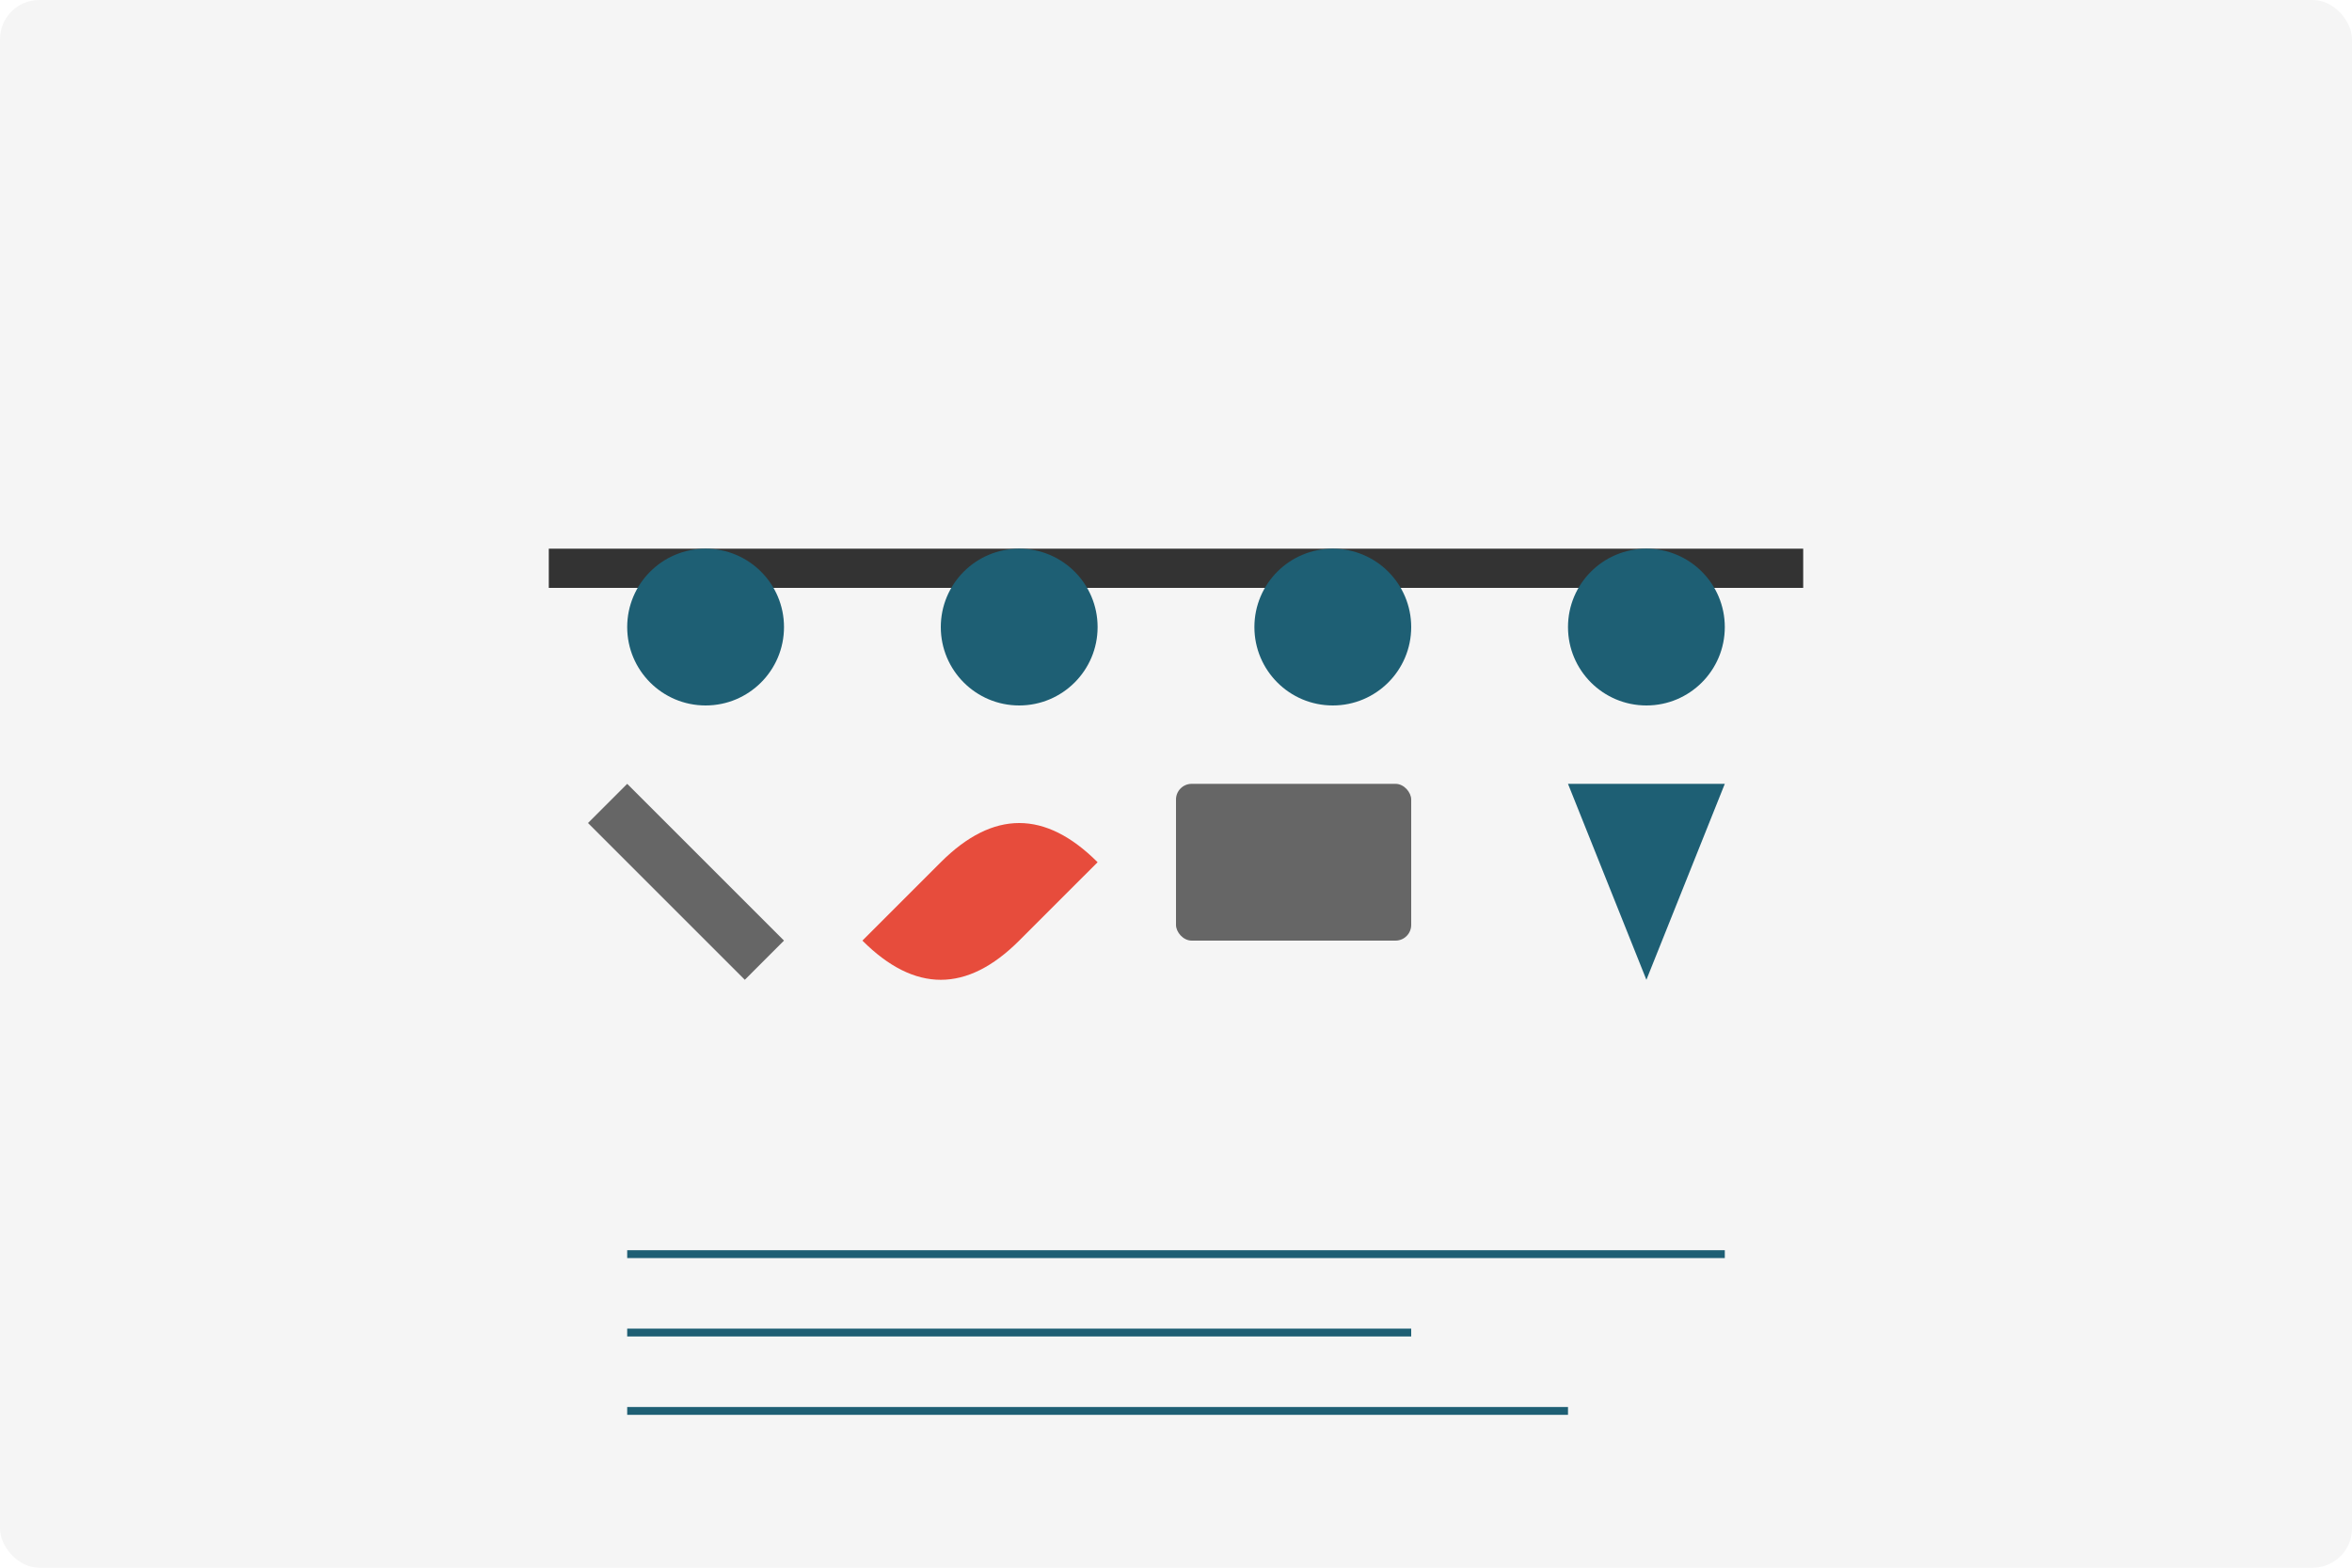
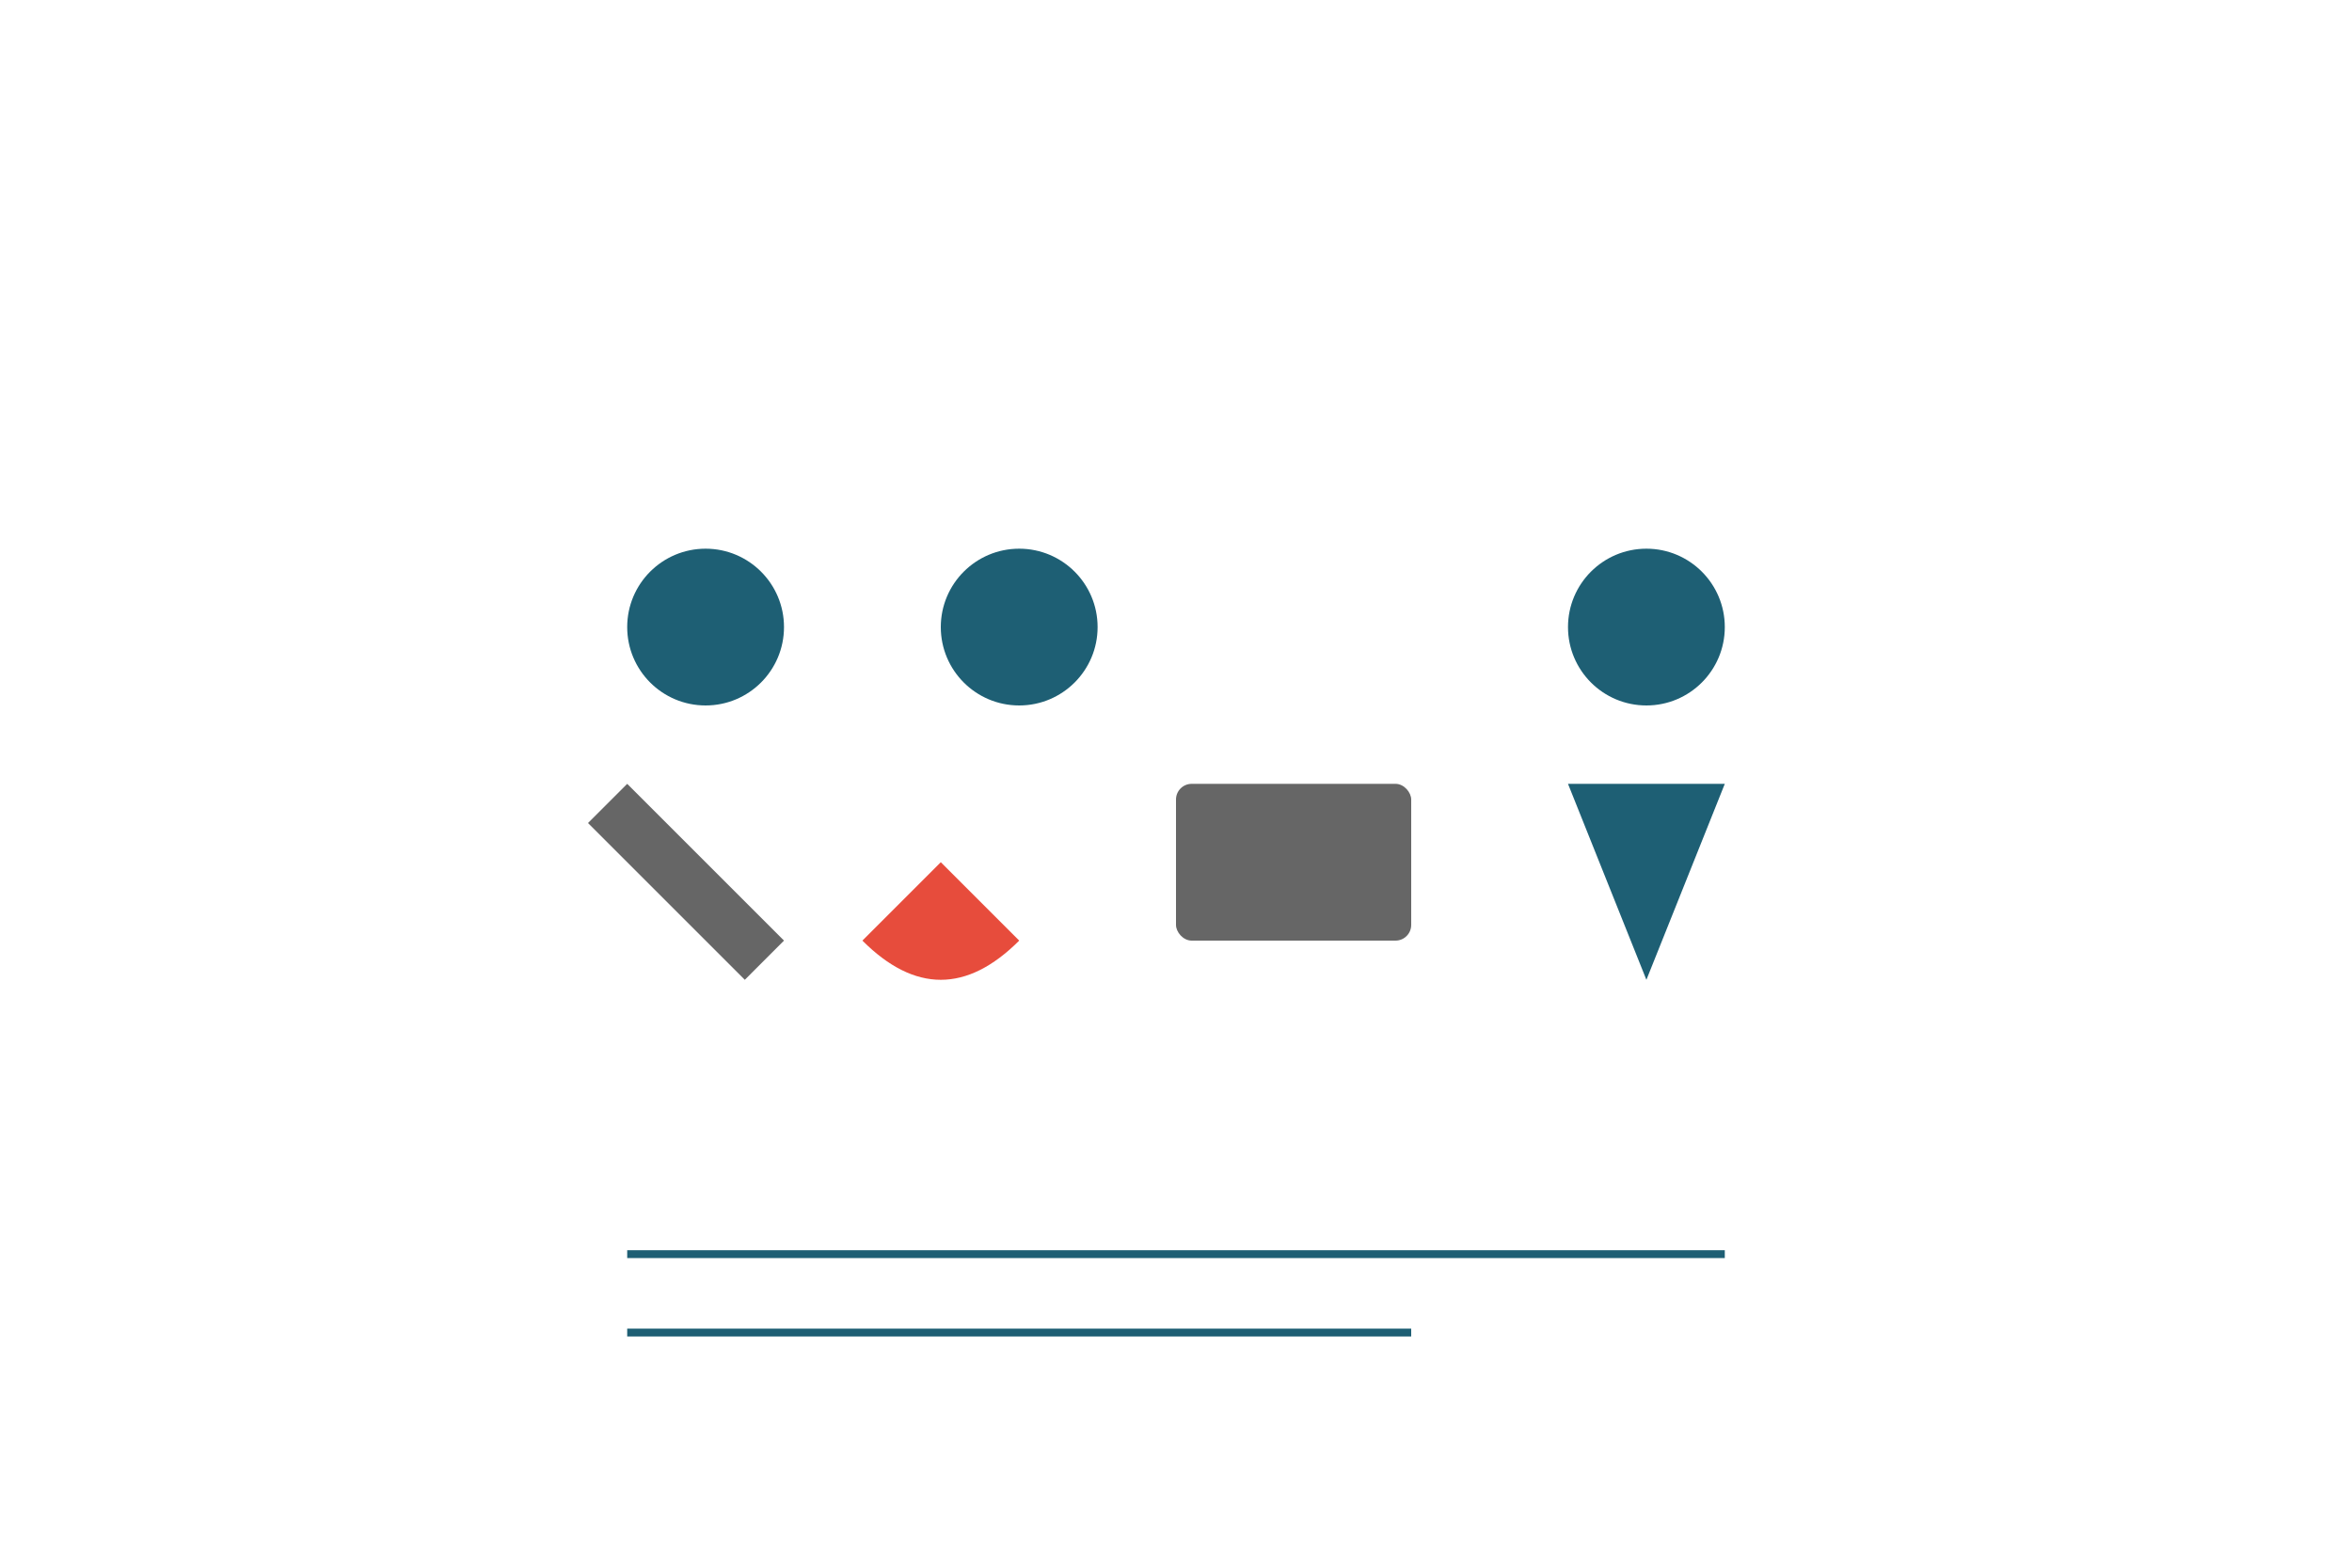
<svg xmlns="http://www.w3.org/2000/svg" width="300" height="200" viewBox="0 0 300 200">
-   <rect width="300" height="200" fill="#f5f5f5" rx="5" />
-   <rect x="70" y="70" width="160" height="5" fill="#333333" />
  <circle cx="90" cy="80" r="10" fill="#1e5f74" />
  <circle cx="130" cy="80" r="10" fill="#1e5f74" />
-   <circle cx="170" cy="80" r="10" fill="#1e5f74" />
  <circle cx="210" cy="80" r="10" fill="#1e5f74" />
  <path d="M80,100 L100,120 L95,125 L75,105 Z" fill="#666666" />
-   <path d="M120,110 Q130,100 140,110 L130,120 Q120,130 110,120 Z" fill="#e74c3c" />
+   <path d="M120,110 L130,120 Q120,130 110,120 Z" fill="#e74c3c" />
  <rect x="150" y="100" width="30" height="20" rx="2" fill="#666666" />
  <path d="M200,100 L220,100 L210,125 Z" fill="#1e5f74" />
  <path d="M80,160 L220,160" stroke="#1e5f74" stroke-width="1" />
  <path d="M80,170 L180,170" stroke="#1e5f74" stroke-width="1" />
-   <path d="M80,180 L200,180" stroke="#1e5f74" stroke-width="1" />
</svg>